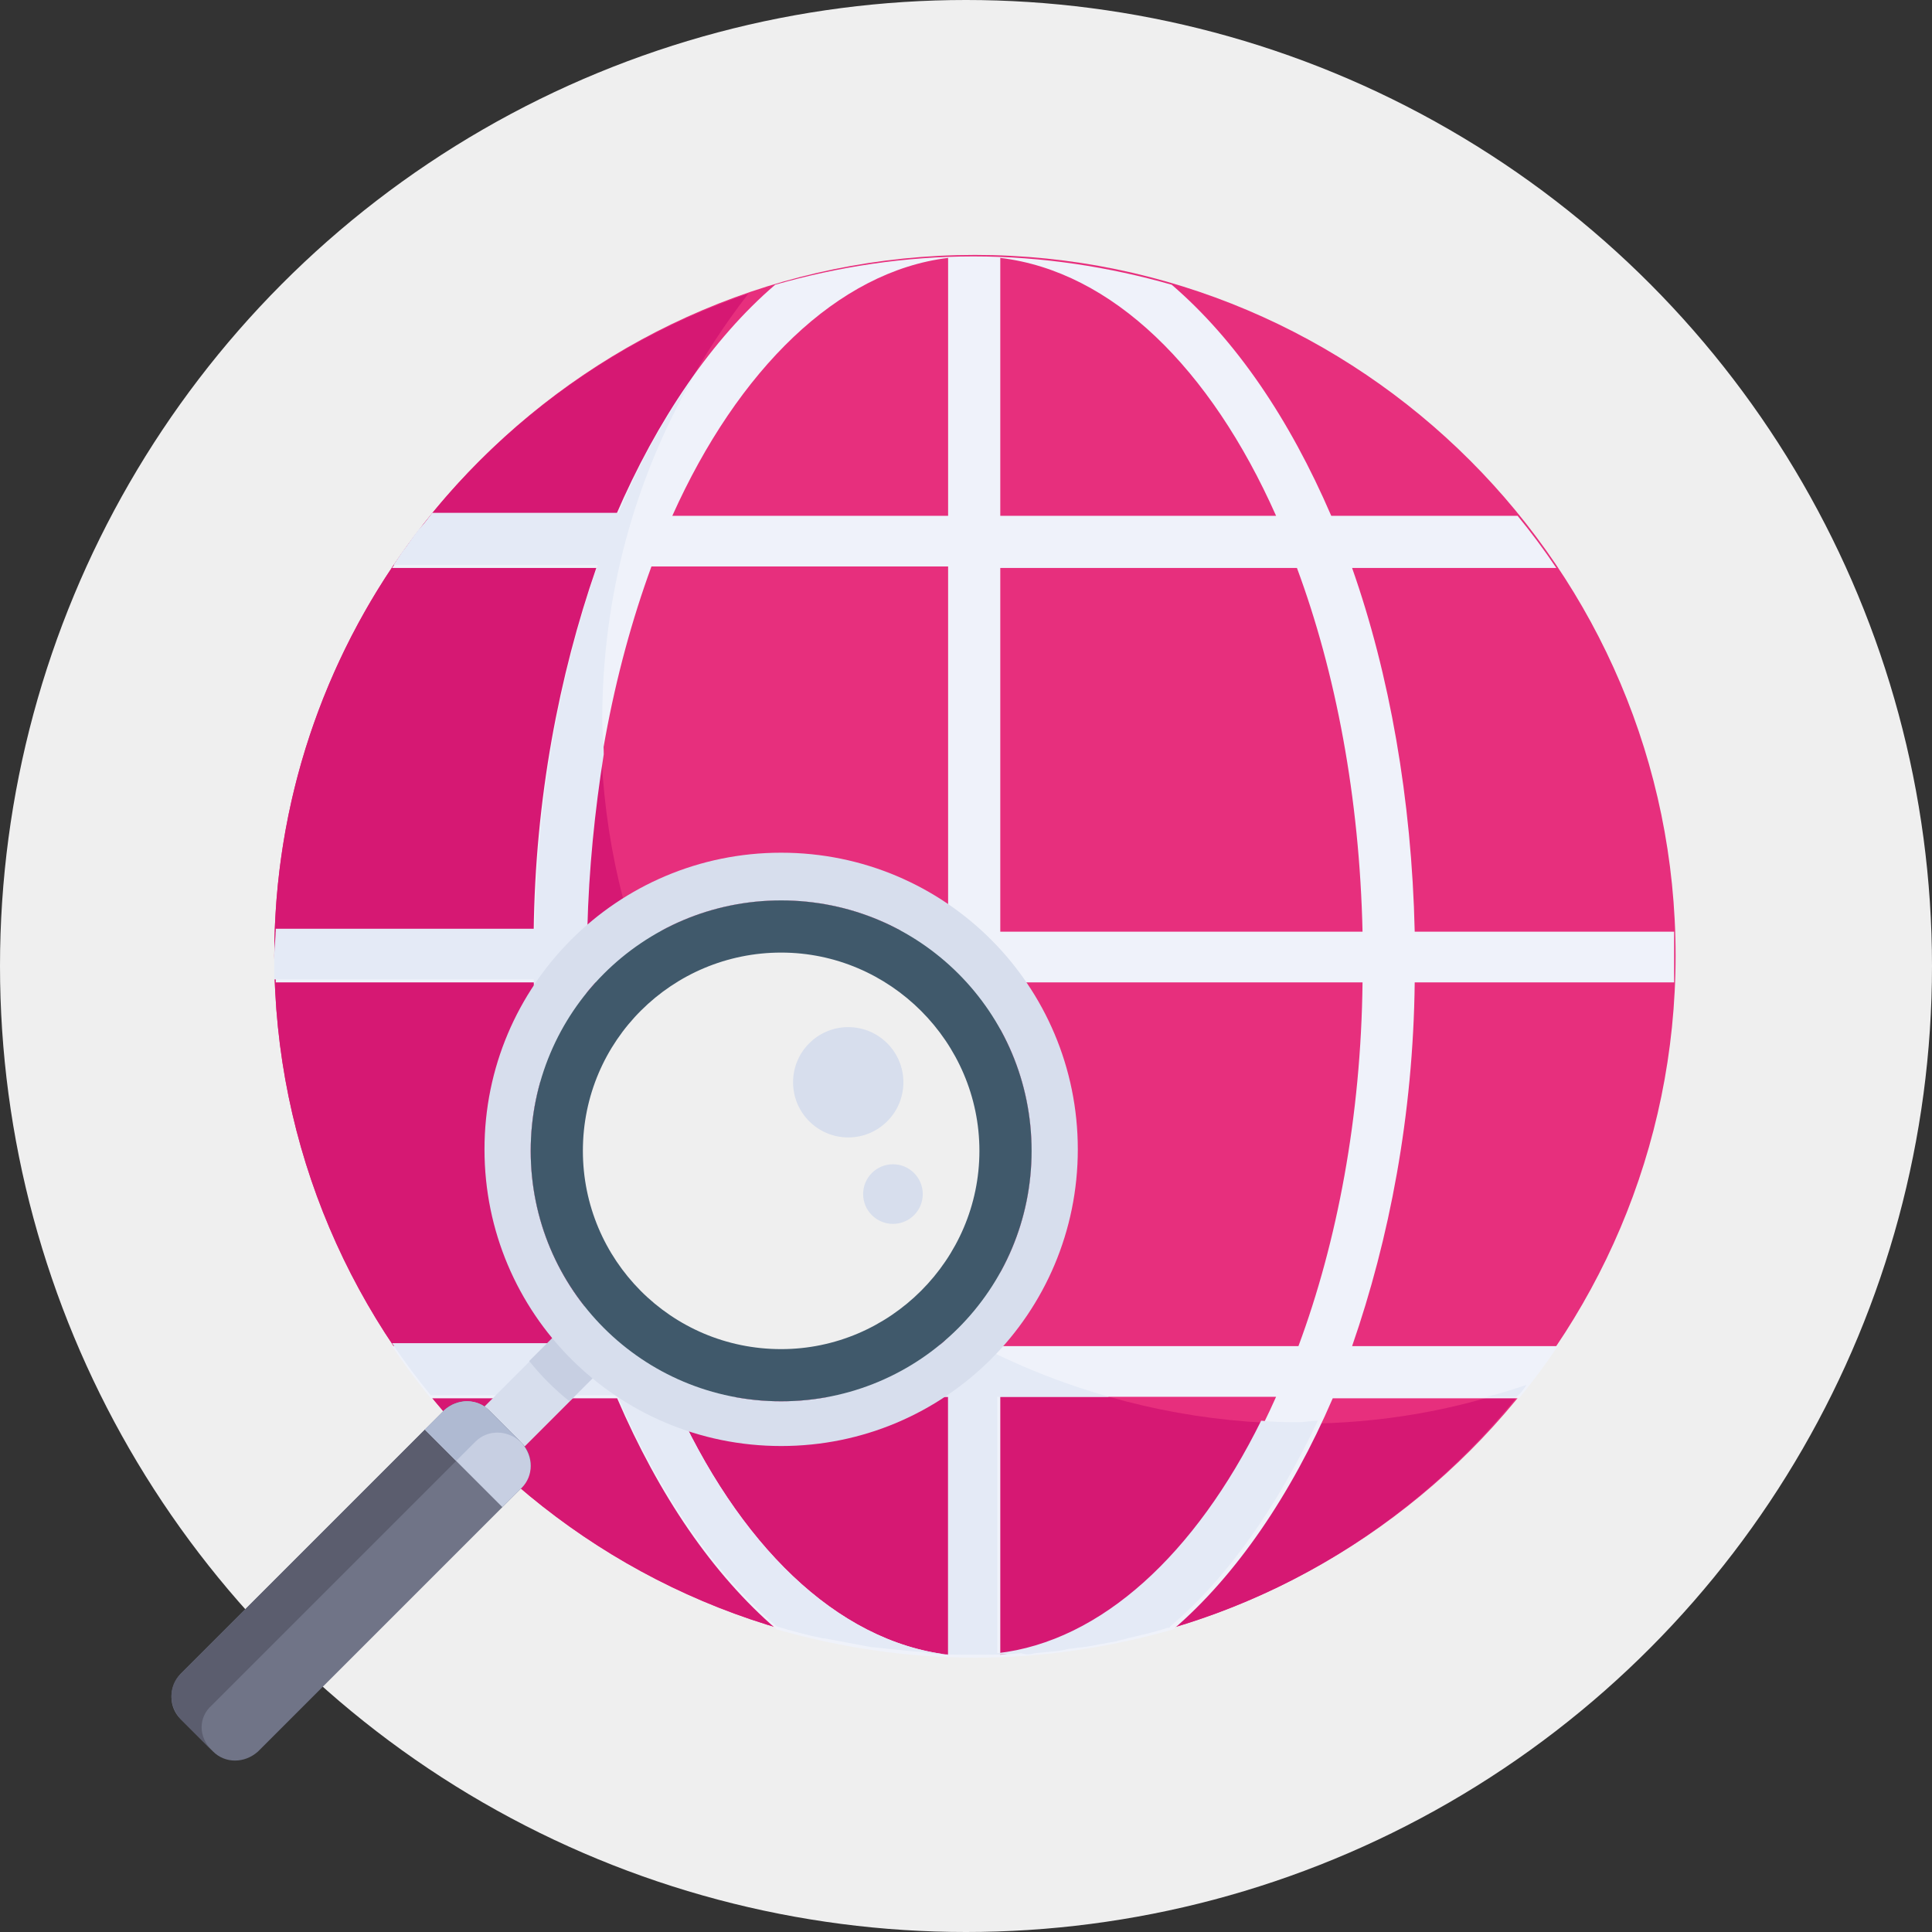
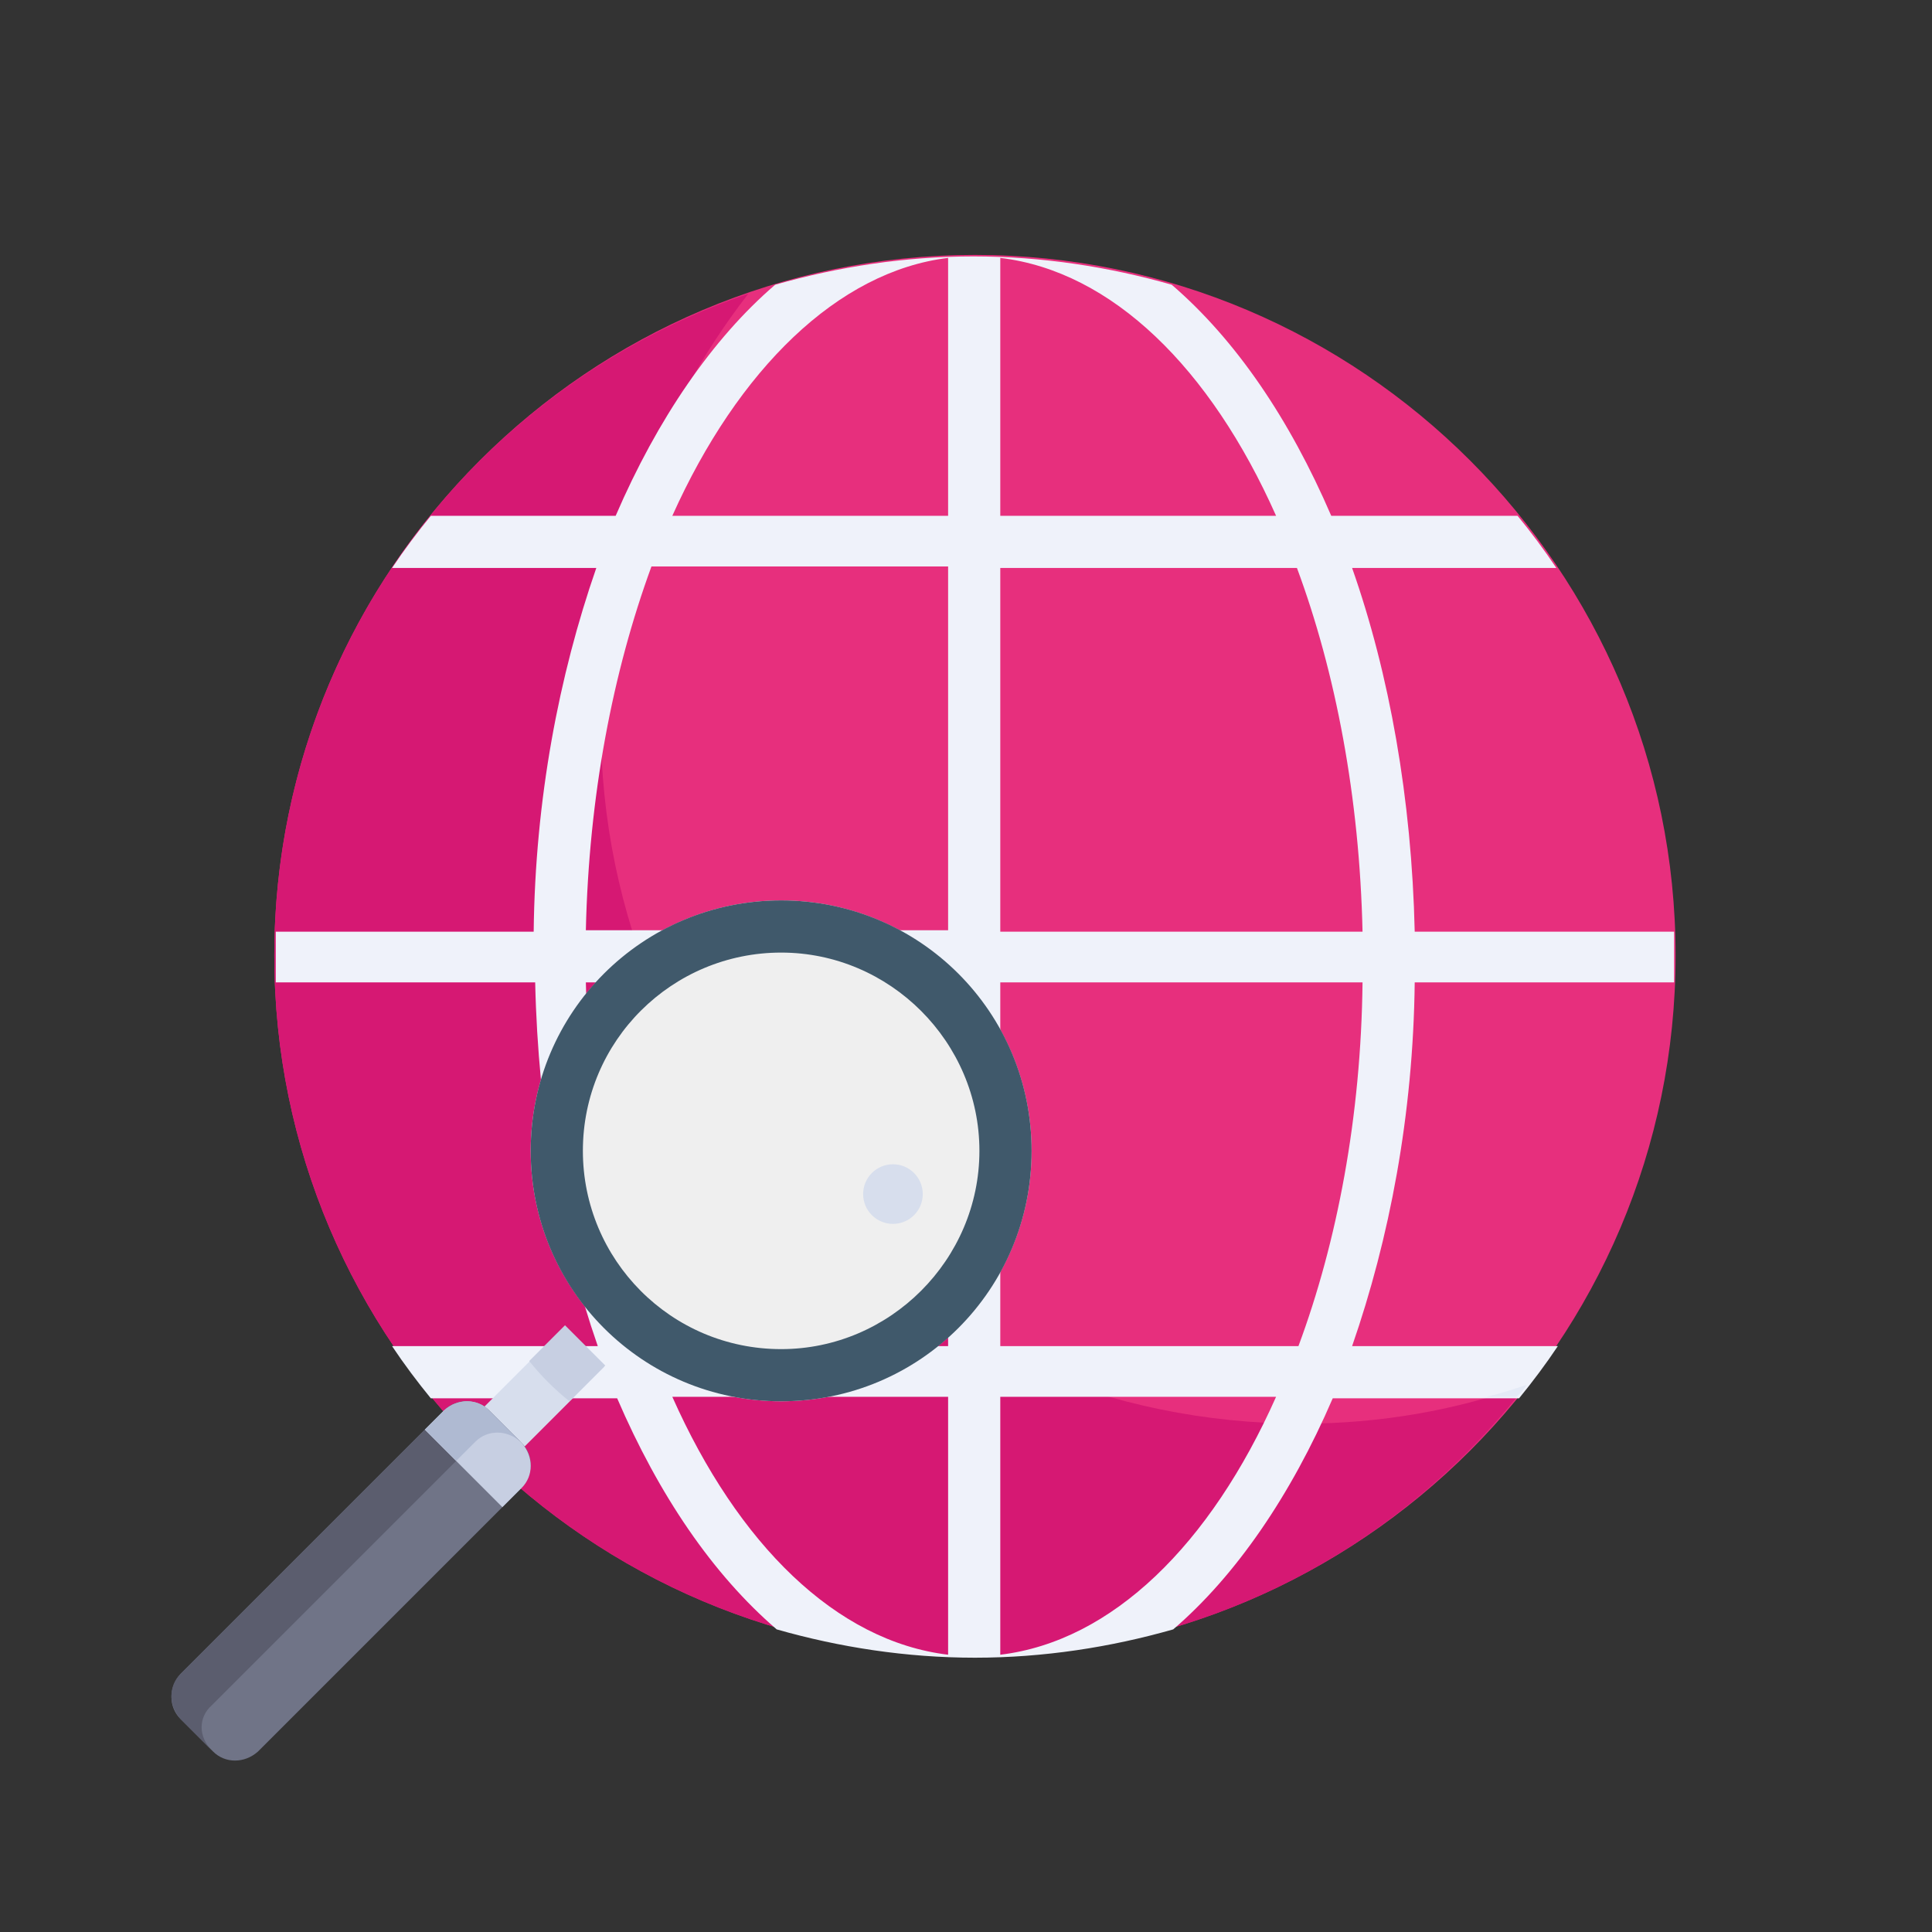
<svg xmlns="http://www.w3.org/2000/svg" version="1.1" id="Calque_1" x="0px" y="0px" viewBox="0 0 129.6 129.6" style="enable-background:new 0 0 129.6 129.6;" xml:space="preserve">
  <rect x="0" y="0" width="129.6" height="129.6" fill="#333333" stroke="none" />
  <style type="text/css">
	.st0{fill:#EFEFEF;}
	.st1{fill:#E72F7D;}
	.st2{fill:#D61873;}
	.st3{fill:#EFF2FA;}
	.st4{fill:#E4EAF6;}
	.st5{fill:#D7DEED;}
	.st6{fill:#C7CFE2;}
	.st7{fill:#707487;}
	.st8{fill:#5B5D6E;}
	.st9{opacity:0.97;}
	.st10{fill:#AFB9D2;}
	.st11{fill:#40596B;}
</style>
  <title>Pris-de-rendez-vous-en-ligne</title>
-   <circle class="st0" cx="64.8" cy="64.8" r="64.8" />
  <g>
    <path class="st1" d="M65.4,111.1c-25.9,0-47-21.1-47-47s21.1-47,47-47s47,21.1,47,47S91.3,111.1,65.4,111.1z" />
    <path class="st2" d="M87.3,95.5c-25.9,0-47-21.1-47-47c0-10.8,3.7-20.8,9.9-28.8c-18.5,6.3-31.8,23.8-31.8,44.4   c0,25.9,21.1,47,47,47c15.1,0,28.4-7.1,37-18.2C97.7,94.6,92.6,95.5,87.3,95.5z" />
    <path class="st3" d="M90.7,38.1h13.7c-0.8-1.2-1.7-2.4-2.6-3.5H89.3c-2.8-6.5-6.4-11.8-10.7-15.5c-4.2-1.2-8.7-1.9-13.3-1.9   c-4.6,0-9.1,0.7-13.3,1.9c-4.2,3.6-7.9,9-10.7,15.5H28.9c-0.9,1.1-1.8,2.3-2.6,3.5h13.7c-2.5,7.2-4.1,15.5-4.2,24.4H18.5   c0,0.6,0,1.2,0,1.7c0,0.6,0,1.2,0,1.7h17.4c0.2,8.9,1.7,17.2,4.2,24.4H26.3c0.8,1.2,1.7,2.4,2.6,3.5h12.5   c2.8,6.5,6.4,11.8,10.7,15.5c4.2,1.2,8.7,1.9,13.3,1.9c4.6,0,9.1-0.7,13.3-1.9c4.2-3.6,7.9-9,10.7-15.5h12.5   c0.9-1.1,1.8-2.3,2.6-3.5H90.7c2.5-7.2,4.1-15.5,4.2-24.4h17.4c0-0.6,0-1.2,0-1.7c0-0.6,0-1.2,0-1.7H94.9   C94.7,53.6,93.2,45.2,90.7,38.1z M63.6,111c-7.5-0.9-14.1-7.4-18.5-17.3h18.5V111z M63.6,90.3H43.7c-2.6-7-4.2-15.4-4.4-24.4h24.3   V90.3z M63.6,62.4H39.3c0.2-9,1.8-17.3,4.4-24.4h19.9V62.4z M63.6,34.6H45.1c4.4-9.8,11.1-16.4,18.5-17.3V34.6z M67.1,17.3   c7.5,0.9,14.1,7.4,18.5,17.3H67.1V17.3z M67.1,111V93.7h18.5C81.2,103.6,74.6,110.1,67.1,111z M87.1,90.3H67.1V65.9h24.3   C91.3,74.9,89.7,83.3,87.1,90.3z M67.1,62.4V38.1h19.9c2.6,7,4.2,15.4,4.4,24.4H67.1z" />
    <g>
-       <path class="st4" d="M69.4,110.9c0.8-0.1,1.6-0.1,2.3-0.3c0.3,0,0.6-0.1,0.9-0.1c0.8-0.1,1.6-0.3,2.3-0.4c0.2-0.1,0.5-0.1,0.7-0.2    c0.9-0.2,1.8-0.4,2.7-0.7c0.1,0,0.2,0,0.2-0.1c3.9-3.3,7.2-8.1,9.9-13.8c-0.4,0-0.8,0.1-1.3,0.1c-0.8,0-1.6,0-2.5-0.1    c-4.4,8.9-10.7,14.8-17.7,15.6V93.7h7.5c-3.9-1.1-7.6-2.7-11-4.7v1.2H43.7c-2.6-7-4.2-15.4-4.4-24.4h4.4c-0.5-1.1-0.9-2.3-1.2-3.5    h-3.1c0.1-4,0.5-7.9,1.1-11.7c0-0.8-0.1-1.5-0.1-2.3c0-8.4,2.2-16.2,6.1-23c-1.9,2.7-3.6,5.7-5,9.1H29c-0.3,0.4-0.6,0.8-0.9,1.1    c-0.4,0.5-0.7,1-1.1,1.5c-0.2,0.3-0.4,0.6-0.6,0.9h13.7c-2.5,7.2-4.1,15.5-4.2,24.4H18.5c0,0.6-0.1,1.2-0.1,1.7c0,0.6,0,1.2,0,1.7    h17.4c0.2,8.9,1.7,17.2,4.2,24.4H26.3l0,0c0.8,1.2,1.7,2.4,2.6,3.5l0,0h12.5c2.8,6.5,6.4,11.8,10.7,15.5c1,0.3,2.1,0.6,3.1,0.8    c0,0,0.1,0,0.1,0c1.1,0.2,2.1,0.4,3.2,0.6c0,0,0.1,0,0.1,0c0.9,0.1,1.9,0.2,2.9,0.3c0.2,0,0.5,0,0.7,0.1c1,0.1,2.1,0.1,3.1,0.1    c1.1,0,2.1,0,3.2-0.1C68.8,111,69.1,111,69.4,110.9z M63.6,111c-7.5-0.9-14.1-7.4-18.5-17.3h18.5V111z" />
      <path class="st4" d="M102.4,92.9c-0.9,0.3-1.8,0.6-2.7,0.8h2C102,93.5,102.2,93.2,102.4,92.9z" />
    </g>
    <circle class="st0" cx="52.4" cy="77.2" r="16.8" />
    <rect x="31" y="91.8" transform="matrix(0.707 -0.707 0.707 0.707 -55.749 52.795)" class="st5" width="9.6" height="3.8" />
    <path class="st6" d="M35.5,91.3c0.8,1,1.7,1.9,2.7,2.7l2.4-2.4l-2.7-2.7L35.5,91.3z" />
-     <path class="st5" d="M52.4,57.2c-11,0-19.9,8.9-19.9,19.9s8.9,19.9,19.9,19.9s19.9-8.9,19.9-19.9S63.4,57.2,52.4,57.2z M52.4,94   c-9.3,0-16.8-7.5-16.8-16.8s7.5-16.8,16.8-16.8s16.8,7.5,16.8,16.8S61.7,94,52.4,94z" />
    <path class="st7" d="M14.3,117.5l-2.2-2.2c-0.8-0.8-0.8-2.1,0-3l17.7-17.7c0.8-0.8,2.1-0.8,3,0l2.2,2.2c0.8,0.8,0.8,2.1,0,3   l-17.7,17.7C16.4,118.3,15.1,118.3,14.3,117.5z" />
    <path class="st8" d="M14.2,114.4l17.7-17.7c0.8-0.8,2.1-0.8,3,0l0.1,0.1c0,0,0,0,0,0l-2.2-2.2c-0.8-0.8-2.1-0.8-3,0l-17.7,17.7   c-0.8,0.8-0.8,2.1,0,3l2.1,2.1C13.3,116.5,13.3,115.2,14.2,114.4z" />
    <path class="st6" d="M33.7,101.1l1.3-1.3c0.8-0.8,0.8-2.1,0-3l-2.2-2.2c-0.8-0.8-2.1-0.8-3,0l-1.3,1.3L33.7,101.1z" />
    <g class="st9">
      <path class="st10" d="M30.6,98l1.3-1.3c0.8-0.8,2.1-0.8,3,0l0.1,0.1c0,0,0,0,0,0l-2.2-2.2c-0.8-0.8-2.1-0.8-3,0l-1.3,1.3L30.6,98z    " />
    </g>
    <path class="st11" d="M52.4,60.4c-9.3,0-16.8,7.5-16.8,16.8c0,9.3,7.5,16.8,16.8,16.8s16.8-7.5,16.8-16.8   C69.2,67.9,61.7,60.4,52.4,60.4z M52.4,90.5c-7.4,0-13.3-6-13.3-13.3c0-7.4,6-13.3,13.3-13.3s13.3,6,13.3,13.3   C65.7,84.5,59.7,90.5,52.4,90.5z" />
    <g>
-       <circle class="st5" cx="56.9" cy="72.6" r="3.7" />
      <circle class="st5" cx="59.9" cy="80.1" r="2" />
    </g>
  </g>
</svg>